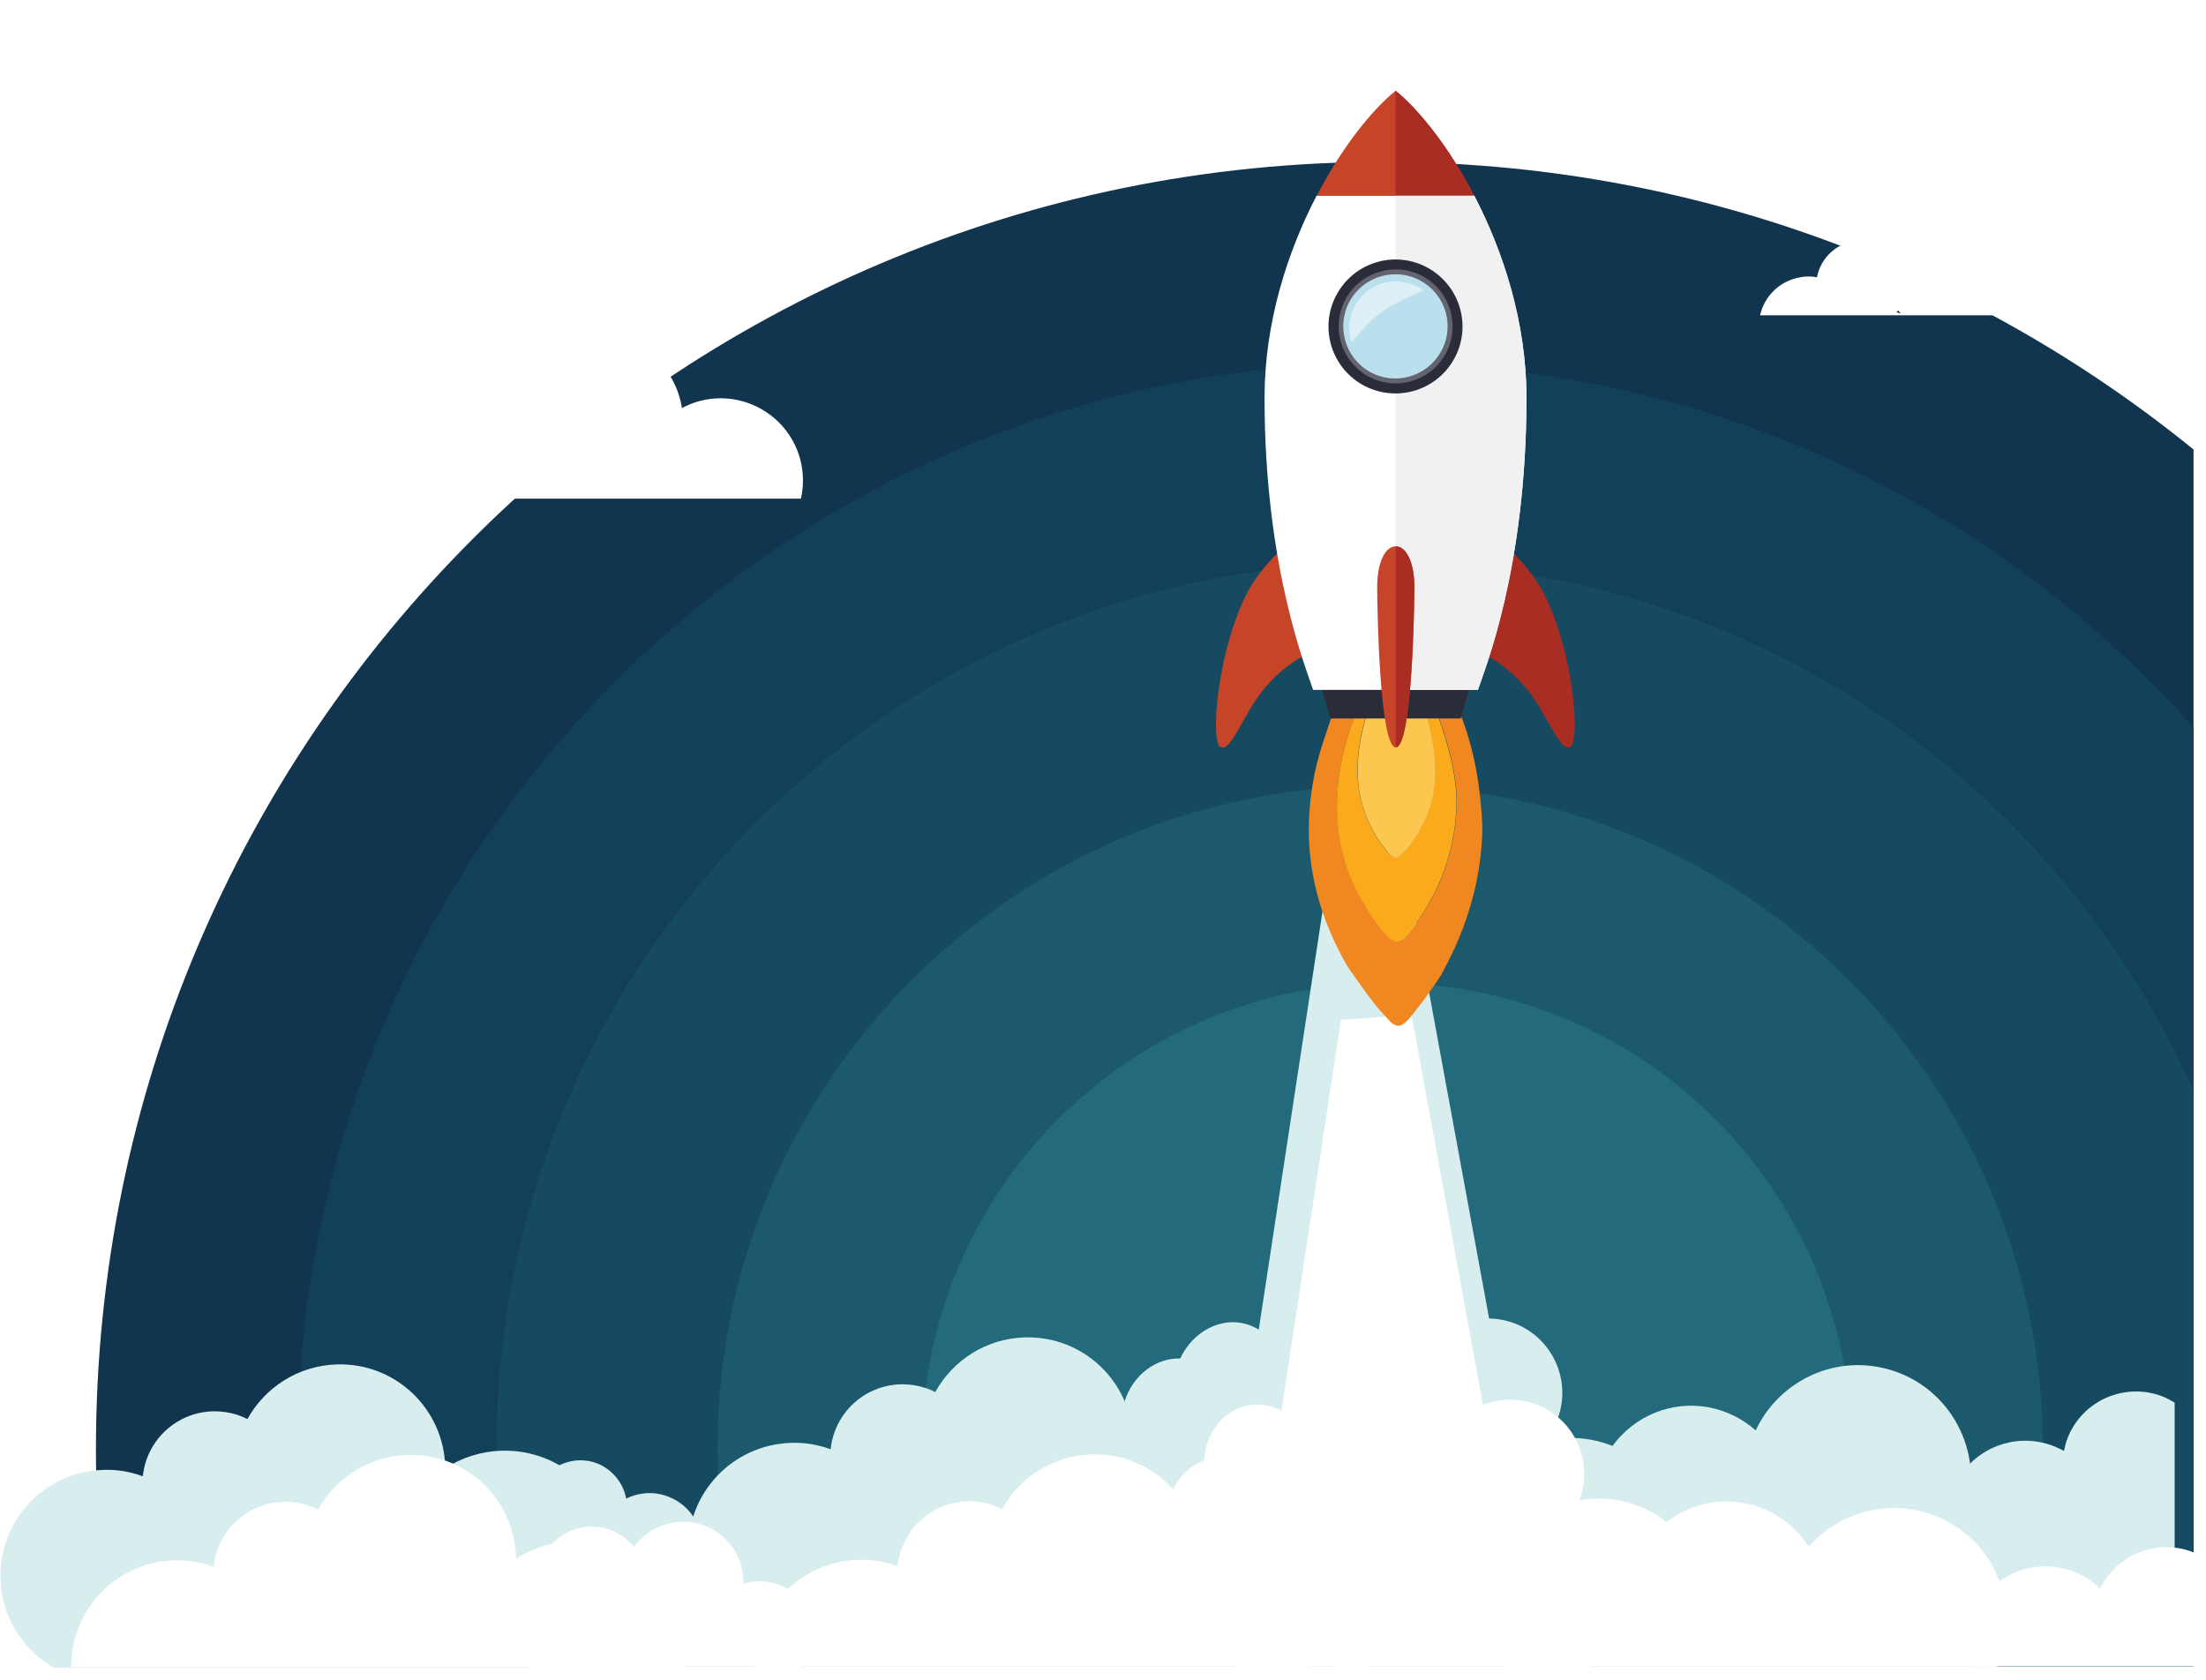
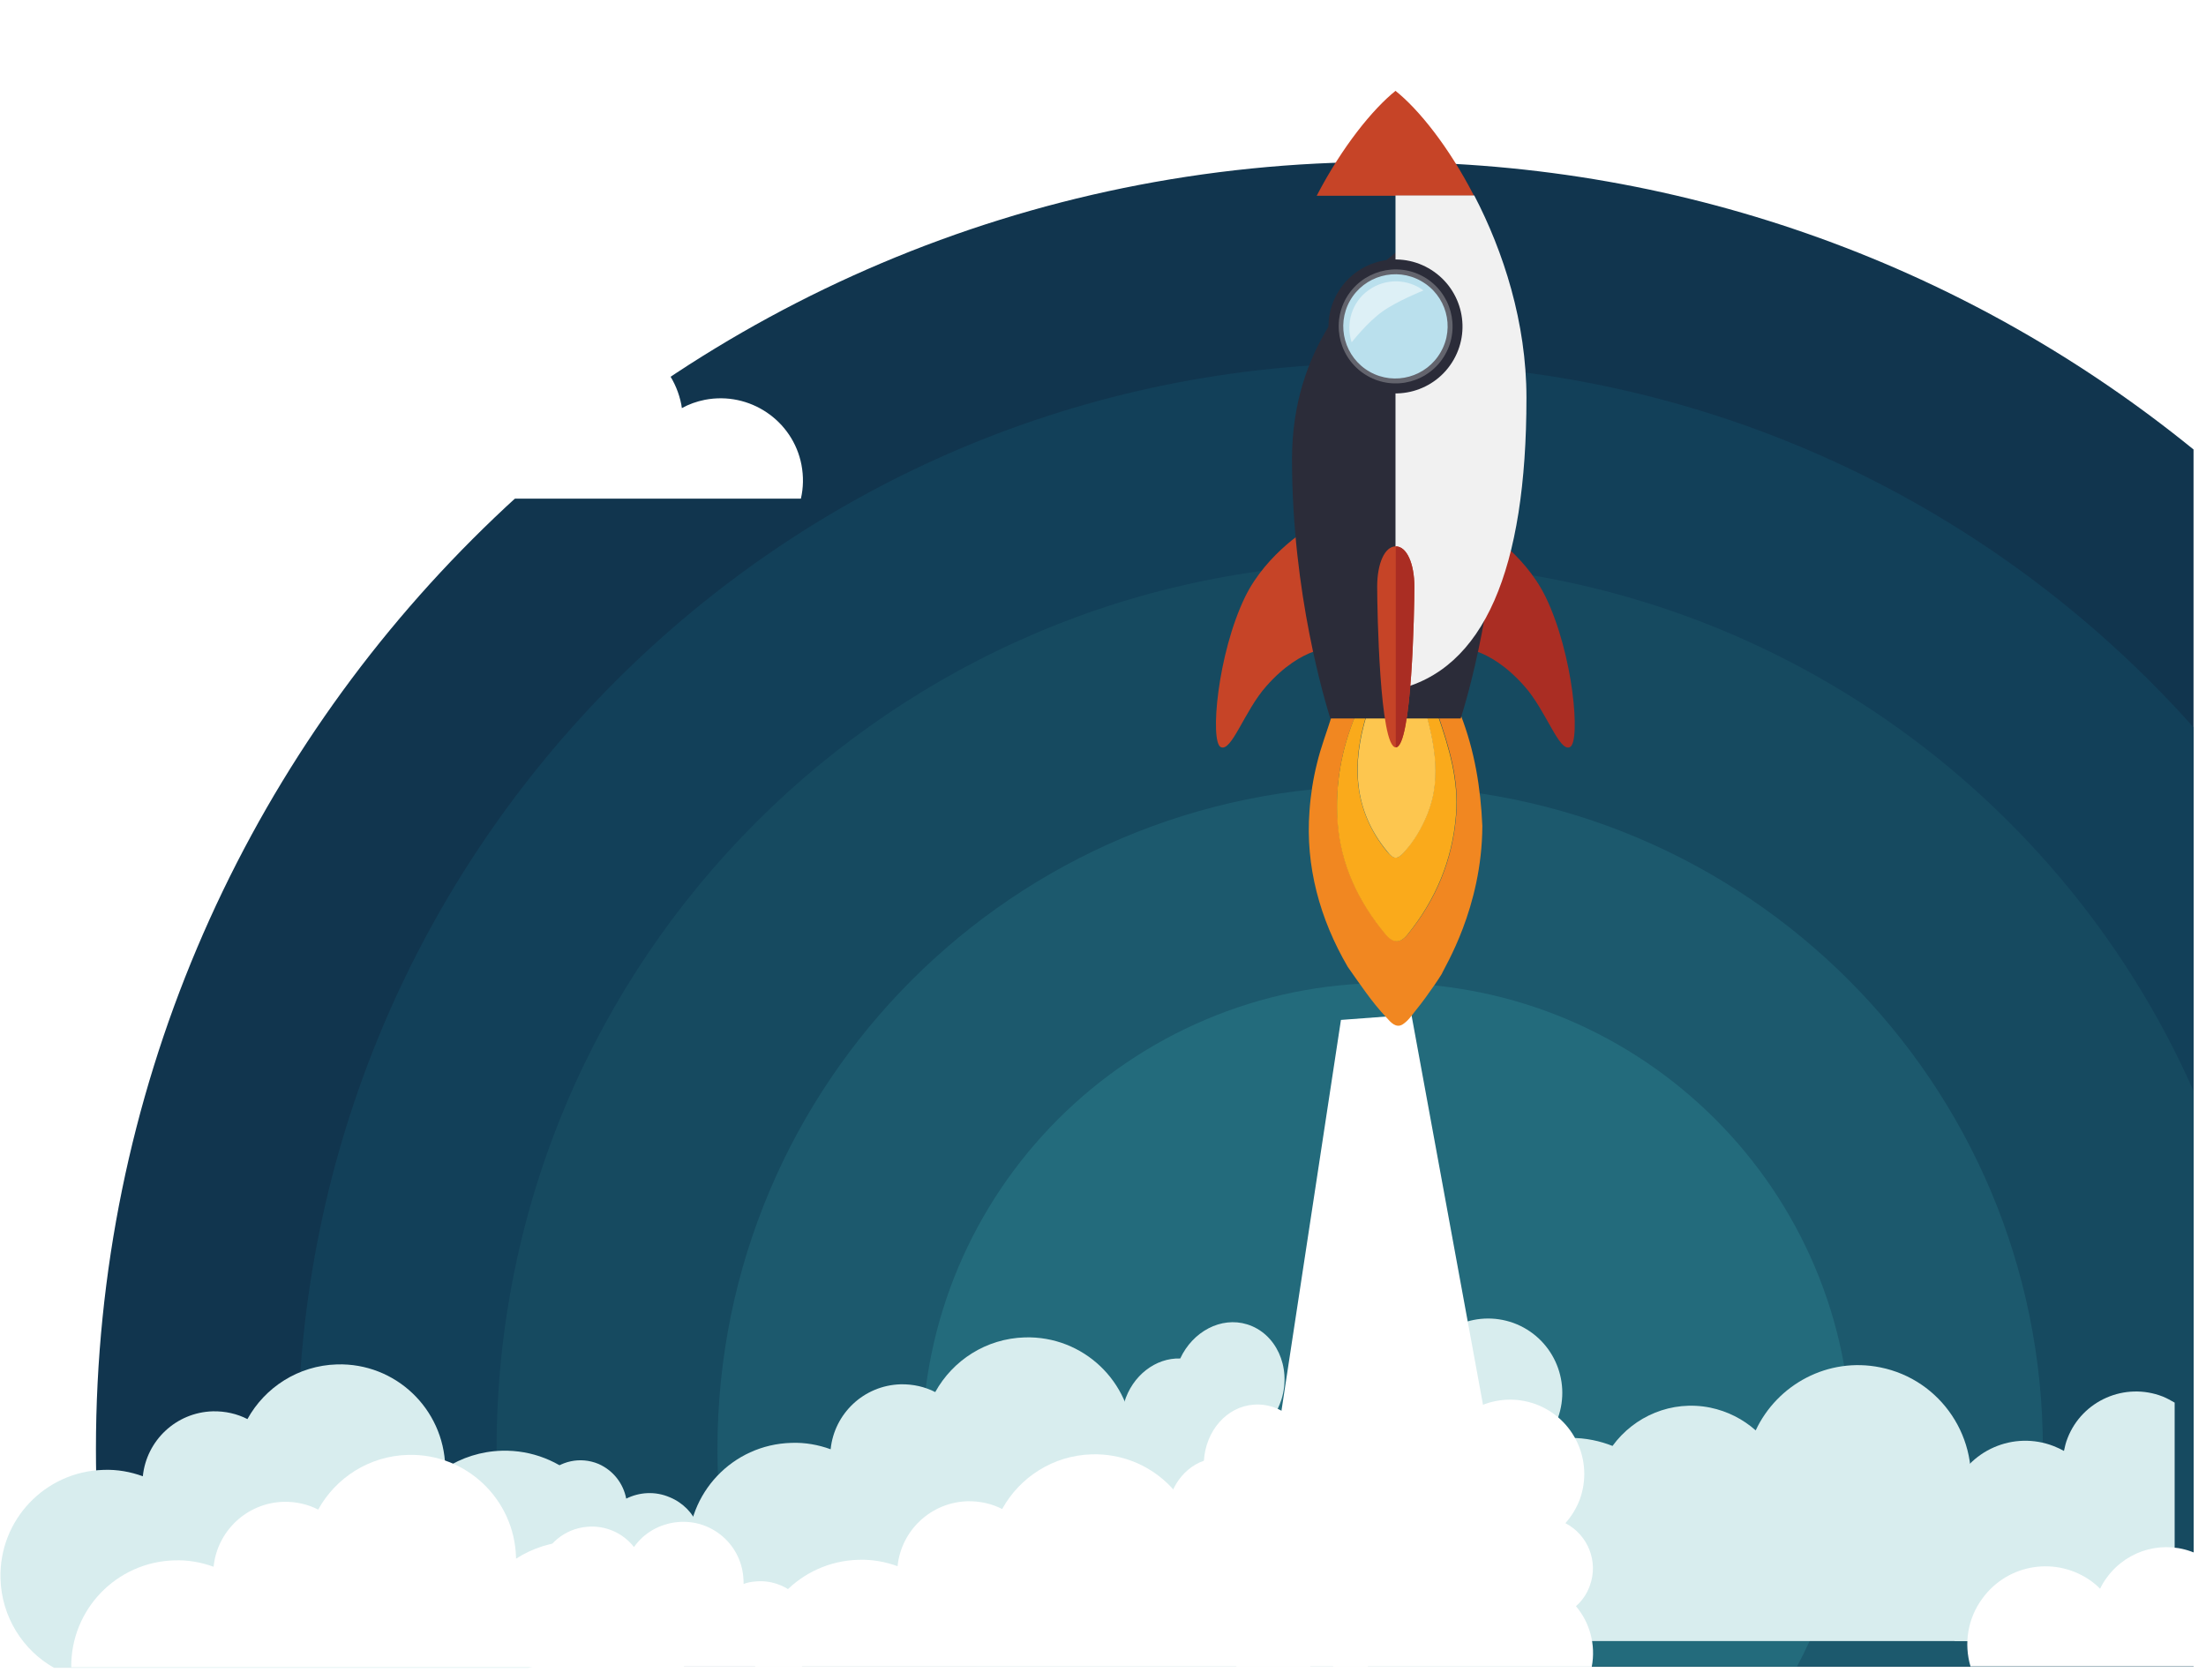
<svg xmlns="http://www.w3.org/2000/svg" width="713" height="543" viewBox="0 0 713 543" fill="none">
  <path d="M708.973 145.286V538.628H36.926C33.07 515.749 31.008 492.331 31.008 468.375C31.008 238.597 217.179 52.334 446.844 52.334C546.207 52.334 637.41 87.146 708.973 145.286Z" fill="#11354E" />
  <path d="M708.973 235.098V538.628H103.199C98.625 515.928 96.204 492.421 96.204 468.376C96.204 274.576 253.23 117.382 446.934 117.382C551.14 117.472 644.674 162.961 708.973 235.098Z" fill="#124059" />
  <path d="M708.973 352.634V538.628H169.202C163.552 516.198 160.503 492.601 160.503 468.376C160.503 310.106 288.742 181.893 446.844 181.893C563.874 181.893 664.493 252.055 708.973 352.634Z" fill="#164A60" />
  <path d="M660.278 468.375C660.278 492.959 656.153 516.646 648.53 538.628H243.635C236.012 516.646 231.887 492.959 231.887 468.375C231.887 350.032 327.842 254.029 446.127 254.029C564.412 254.029 660.278 350.032 660.278 468.375Z" fill="#1C596D" />
  <path d="M598.4 468.017C598.4 493.587 592.033 517.633 580.824 538.628H315.556C304.347 517.543 297.979 493.498 297.979 468.017C297.979 385.024 365.238 317.732 448.19 317.732C531.142 317.732 598.4 385.024 598.4 468.017Z" fill="#236B7C" />
  <g filter="url(#filter0_d_1139_92)">
    <path d="M648.172 492.511C646.11 492.062 644.047 491.883 641.985 491.883C642.523 490.268 642.971 488.653 643.33 486.948C647.276 467.209 634.452 447.919 614.722 443.971C597.863 440.562 581.452 449.444 574.457 464.338C570.422 460.749 565.4 458.147 559.75 456.981C547.285 454.469 535.178 459.762 528.183 469.362C526.121 468.555 524.058 467.927 521.816 467.478C502.625 463.62 483.882 476.092 480.026 495.382C477.067 510.276 483.882 524.811 495.989 532.437H675.076C678.483 513.954 666.556 496.189 648.172 492.511Z" fill="#D8EDEE" />
    <path d="M234.995 510.867C233.897 510.442 232.798 510.102 231.7 509.933C232.038 509.338 232.292 508.743 232.545 508.148C236.178 499.481 232.123 489.539 223.506 485.97C218.775 483.93 213.707 484.27 209.398 486.395C208.469 481.551 205.259 477.302 200.444 475.178C194.53 472.714 188.025 474.243 183.801 478.577C182.703 477.557 181.436 476.623 180 475.858V531.176C184.984 533.131 190.391 532.621 194.784 530.156C195.628 531.941 196.727 533.64 198.247 535H239.641C240.993 533.725 242.007 532.111 242.767 530.241C246.061 522.764 242.513 514.096 234.995 510.867ZM199.599 503.559C199.852 503.474 200.106 503.39 200.359 503.305C200.444 503.814 200.444 504.324 200.612 504.749C200.19 504.324 199.937 503.984 199.599 503.559Z" fill="#D8EDEE" />
    <g filter="url(#filter1_d_1139_92)">
-       <path d="M429.447 296.558L397.611 505.521L496.257 498.612L458.682 294.404L429.447 296.558Z" fill="#D8EDEE" />
-     </g>
+       </g>
    <path d="M513.385 518.351C516.434 510.096 514.551 501.214 509.26 494.933C511.233 493.229 512.847 490.896 513.744 488.294C516.614 480.488 513.116 471.875 505.852 468.106C507.825 465.863 509.44 463.261 510.516 460.39C515 447.919 508.633 434.191 496.167 429.616C483.702 425.129 469.981 431.5 465.408 443.971C464.87 445.407 464.511 446.753 464.332 448.188C463.256 447.65 462.179 447.111 461.014 446.752C447.741 441.907 433.034 448.816 428.191 462.095C424.066 473.4 428.46 485.782 438.056 492.152C435.097 494.574 432.765 497.804 431.42 501.573C428.371 509.917 430.702 518.889 436.621 524.811C435.814 526.157 435.186 527.503 434.648 529.028C434.2 530.194 433.931 531.361 433.662 532.527H499.665C505.853 529.925 510.964 524.99 513.385 518.351Z" fill="#D8EDEE" />
    <path d="M709.87 455.366C708.614 454.648 707.359 453.93 706.014 453.392C693.817 448.637 680.007 454.648 675.254 466.85C674.716 468.196 674.357 469.632 674.088 470.978C673.102 470.439 672.026 469.901 670.86 469.452C657.857 464.338 643.149 470.708 638.038 483.808C633.644 494.933 637.679 507.225 647.006 513.775C644.046 516.108 641.625 519.158 640.19 522.927C638.935 526.067 638.486 529.297 638.755 532.437H709.87V455.366Z" fill="#D8EDEE" />
    <path d="M418.327 460.301C419.493 458.506 420.479 456.532 421.197 454.289C424.425 443.792 419.403 432.935 410.077 430.064C401.647 427.462 392.5 432.397 388.464 441.1C380.573 440.831 372.95 446.573 370.349 455.366C368.197 462.544 369.901 469.811 374.206 474.566C370.349 476.002 367.121 479.411 365.776 483.987C363.534 491.344 367.031 498.881 373.488 500.855C374.026 501.034 374.654 501.124 375.192 501.214C375.192 501.304 375.192 501.304 375.102 501.393C372.681 509.289 376.448 517.454 383.442 519.517C390.437 521.671 398.06 517.005 400.481 509.109C400.93 507.674 401.109 506.238 401.199 504.803C401.378 504.893 401.557 504.893 401.737 504.982C412.946 508.392 425.143 500.945 428.909 488.294C432.407 476.72 427.743 464.876 418.327 460.301Z" fill="#D8EDEE" />
    <path d="M427.923 496.728C427.384 477.079 411.063 461.646 391.513 462.185C384.787 462.364 378.51 464.428 373.219 467.837C373.219 467.658 373.219 467.568 373.219 467.389C372.681 448.547 357.077 433.743 338.245 434.281C325.69 434.64 314.928 441.728 309.279 451.956C305.961 450.252 302.104 449.354 298.069 449.444C286.142 449.803 276.636 458.955 275.47 470.439C271.524 469.004 267.22 468.196 262.736 468.376C243.814 468.914 228.927 484.615 229.465 503.547C229.824 515.928 236.729 526.695 246.773 532.347H400.122C416.354 528.759 428.371 514.044 427.923 496.728Z" fill="#D8EDEE" />
  </g>
  <path d="M198.616 503.457C198.078 483.808 181.756 468.376 162.207 468.914C155.481 469.093 149.203 471.157 143.912 474.566C143.912 474.387 143.912 474.297 143.912 474.118C143.374 455.276 127.77 440.472 108.938 441.01C96.383 441.369 85.622 448.457 79.972 458.686C76.654 456.981 72.798 456.084 68.762 456.173C56.835 456.532 47.329 465.684 46.163 477.168C42.218 475.733 37.913 474.925 33.429 475.105C14.507 475.643 -0.379 491.344 0.159 510.276C0.517 522.658 7.423 533.424 17.466 539.077H170.816C187.137 535.488 199.064 520.773 198.616 503.457Z" fill="#D8EDEE" />
-   <path d="M628.904 491.524C613.659 483.628 595.365 487.576 584.604 499.958C581.734 495.382 577.609 491.524 572.497 488.832C561.198 483 548.105 484.615 538.688 491.972C536.985 490.627 535.101 489.46 533.128 488.384C515.731 479.322 494.298 486.14 485.24 503.636C479.322 515.121 480.218 528.4 486.586 538.718H645.495C653.297 521.132 646.123 500.406 628.904 491.524Z" fill="white" />
  <path d="M262.66 526.695C261.853 517.274 253.602 510.276 244.186 511.173C242.841 511.263 241.496 511.532 240.33 511.981C240.33 511.263 240.33 510.455 240.24 509.737C239.343 498.971 229.838 490.986 219.076 491.972C213.158 492.511 208.046 495.561 204.907 500.047C201.41 495.561 195.76 492.959 189.752 493.498C182.398 494.126 176.479 499.24 174.506 505.969C174.417 505.969 174.327 505.969 174.237 505.879V538.718H259.162C261.673 535.398 263.018 531.181 262.66 526.695ZM203.831 522.837C204.01 522.657 204.279 522.388 204.459 522.209C204.817 522.658 205.086 523.106 205.445 523.555C204.907 523.286 204.369 523.016 203.831 522.837Z" fill="white" />
  <path d="M433.407 329.665L408.745 491.703L485.24 486.32L456.185 327.96L433.407 329.665Z" fill="white" />
  <path d="M509.364 519.158C511.337 517.453 512.951 515.121 513.848 512.519C516.717 504.713 513.22 496.1 505.956 492.331C507.929 490.088 509.543 487.486 510.619 484.615C515.103 472.144 508.736 458.416 496.271 453.84C483.806 449.354 470.085 455.725 465.511 468.196C464.973 469.632 464.615 470.977 464.435 472.413C463.359 471.875 462.283 471.336 461.117 470.977C447.845 466.132 433.138 473.041 428.295 486.32C424.17 497.625 428.564 510.007 438.16 516.377C435.2 518.799 432.869 522.029 431.523 525.798C429.999 530.104 429.82 534.59 430.896 538.718H514.475C515.821 531.63 513.848 524.452 509.364 519.158Z" fill="white" />
  <path d="M709.973 502.201C699.929 497.625 687.823 500.586 681.007 509.827C680.111 510.994 679.393 512.25 678.765 513.506C677.958 512.698 677.061 511.891 676.075 511.173C664.776 502.919 648.992 505.341 640.742 516.646C635.899 523.196 634.733 531.361 636.886 538.628H709.973V502.201Z" fill="white" />
  <path d="M424.707 531.091C424.618 529.566 424.259 528.22 423.811 526.874C423.99 526.874 424.169 526.874 424.349 526.874C436.007 525.977 444.706 514.672 443.719 501.483C442.822 489.46 434.213 480.039 423.811 479.232C424.259 477.168 424.528 474.925 424.349 472.592C423.541 461.646 415.022 453.302 405.247 454.02C396.459 454.648 389.733 462.454 389.105 472.144C381.662 474.746 376.64 482.821 377.268 491.972C377.806 499.419 382.021 505.61 387.76 508.481C384.711 511.173 382.917 515.569 383.276 520.325C383.814 527.951 389.823 533.783 396.548 533.245C397.176 533.245 397.714 533.065 398.252 532.976C398.252 533.065 398.252 533.065 398.252 533.155C398.432 535.129 398.88 537.013 399.687 538.718H423.452C424.438 536.385 424.976 533.783 424.707 531.091Z" fill="white" />
  <path d="M442.553 532.527C442.015 512.878 425.694 497.445 406.144 497.984C399.418 498.163 393.141 500.227 387.85 503.636C387.85 503.457 387.85 503.367 387.85 503.188C387.312 484.346 371.708 469.542 352.876 470.08C340.321 470.439 329.559 477.527 323.91 487.755C320.592 486.051 316.735 485.154 312.7 485.243C300.773 485.602 291.267 494.754 290.101 506.238C286.155 504.803 281.851 503.995 277.367 504.175C258.714 504.713 243.917 520.055 244.096 538.718H442.105C442.464 536.654 442.643 534.59 442.553 532.527Z" fill="white" />
  <path d="M221.484 532.706C220.946 513.057 204.625 497.625 185.075 498.163C178.349 498.343 172.072 500.406 166.781 503.816C166.781 503.636 166.781 503.547 166.781 503.367C166.243 484.526 150.639 469.721 131.806 470.26C119.251 470.619 108.49 477.707 102.84 487.935C99.522 486.23 95.666 485.333 91.631 485.423C79.703 485.782 70.198 494.933 69.032 506.418C65.086 504.982 60.781 504.175 56.297 504.354C37.645 504.892 22.848 520.235 23.027 538.897H221.036C221.394 536.923 221.574 534.86 221.484 532.706Z" fill="white" />
  <g filter="url(#filter2_d_1139_92)">
    <path d="M430.613 312.528C421.555 297.006 416.892 279.959 418.237 262.194C418.596 256.99 419.403 251.786 420.658 246.762C421.914 241.468 423.887 236.444 425.501 231.24C428.012 231.24 430.612 231.24 433.123 231.24C428.55 242.186 426.487 253.581 427.384 265.514C428.371 279.51 434.11 291.354 442.898 301.941C445.32 304.812 447.562 304.991 449.983 302.031C459.22 290.726 464.511 277.895 465.677 263.271C466.573 252.055 463.435 241.648 459.848 231.24C462.269 231.15 464.69 231.15 467.111 231.06C471.595 242.634 473.568 254.568 474.106 266.949C474.017 293.597 461.731 312.797 461.013 314.771C460.206 316.027 459.489 317.194 458.592 318.45C456.709 321.141 454.826 323.833 452.763 326.345C451.418 328.05 450.162 329.934 448.369 331.101C446.216 332.446 444.513 330.473 443.078 328.858C438.325 323.833 434.558 318.091 430.613 312.528Z" fill="#F18721" />
    <path d="M433.123 231.15C434.289 231.15 435.455 231.15 436.621 231.15C431.868 246.851 432.316 261.745 443.257 275.204C445.32 277.626 446.485 277.985 448.548 275.652C451.956 271.884 454.467 267.667 456.35 263.001C460.565 252.414 458.861 241.827 456.081 231.329C457.336 231.329 458.502 231.329 459.758 231.329C463.345 241.737 466.484 252.145 465.587 263.36C464.421 277.985 459.04 290.815 449.893 302.12C447.472 305.081 445.23 304.902 442.809 302.03C434.02 291.443 428.281 279.51 427.294 265.603C426.487 253.58 428.55 242.186 433.123 231.15Z" fill="#FAAA1B" />
    <path d="M456.171 231.329C458.951 241.917 460.655 252.414 456.44 263.001C454.557 267.667 452.046 271.974 448.638 275.652C446.486 277.985 445.32 277.716 443.347 275.204C432.317 261.745 431.958 246.851 436.711 231.15C443.975 230.701 449.535 230.881 456.171 231.329Z" fill="#FDC64F" />
    <path d="M418.865 170.139C418.865 170.139 404.516 178.393 397.432 192.928C388.464 211.411 386.043 239.673 389.54 241.468C393.037 243.262 397.252 229.625 404.337 221.729C415.995 208.54 426.129 209.347 426.129 209.347L418.865 170.139Z" fill="#C64427" />
    <path d="M473.119 170.139C473.119 170.139 487.468 178.393 494.552 192.928C503.52 211.411 505.942 239.673 502.444 241.468C498.947 243.262 494.732 229.625 487.647 221.729C475.989 208.54 465.855 209.347 465.855 209.347L473.119 170.139Z" fill="#AA2D23" />
    <path d="M467.111 232.227C468.725 227.202 479.487 192.121 479.487 148.426C479.487 112.358 458.681 91.811 446.037 81.673C433.392 91.811 412.587 112.268 412.587 148.426C412.587 192.121 423.438 227.202 424.963 232.227H467.111Z" fill="#2B2C39" />
-     <path d="M403.709 128.597C403.709 183.866 417.43 216.705 419.403 222.985H472.671C474.734 216.705 488.365 183.866 488.365 128.597C488.365 104.193 480.832 81.314 471.416 63.19H420.568C411.152 81.314 403.709 104.193 403.709 128.597Z" fill="white" />
    <path d="M446.037 29.365C438.594 35.376 428.819 47.399 420.568 63.28H471.416C463.255 47.399 453.48 35.286 446.037 29.365Z" fill="#C64427" />
-     <path d="M471.506 63.19H446.037V222.985H472.671C474.734 216.705 488.365 183.866 488.365 128.597C488.365 104.193 480.922 81.314 471.506 63.19Z" fill="#F1F1F1" />
+     <path d="M471.506 63.19H446.037V222.985C474.734 216.705 488.365 183.866 488.365 128.597C488.365 104.193 480.922 81.314 471.506 63.19Z" fill="#F1F1F1" />
    <path d="M446.037 87.146C435.993 87.146 427.832 95.311 427.832 105.449C427.832 115.498 435.993 123.663 446.037 123.663C456.081 123.663 464.331 115.498 464.331 105.449C464.241 95.311 456.081 87.146 446.037 87.146Z" fill="#A6DDF0" />
    <path d="M464.869 116.216C470.788 105.808 467.111 92.619 456.709 86.697C446.306 80.775 433.123 84.454 427.205 94.862C421.286 105.27 424.963 118.459 435.365 124.38C445.768 130.212 458.951 126.623 464.869 116.216ZM460.655 113.793C456.081 121.868 445.768 124.739 437.697 120.163C429.626 115.588 426.756 105.27 431.33 97.195C435.903 89.12 446.216 86.249 454.287 90.824C462.448 95.4 465.318 105.718 460.655 113.793Z" fill="#2B2C39" />
    <path opacity="0.3" d="M462.09 114.601C467.111 105.718 463.973 94.503 455.184 89.478C446.306 84.454 435.096 87.594 430.074 96.387C425.052 105.27 428.191 116.485 436.98 121.509C445.768 126.534 457.068 123.483 462.09 114.601Z" fill="#E6E6E7" />
    <path opacity="0.5" d="M431.868 110.653C429.895 104.641 431.868 97.643 437.339 93.785C442.809 89.837 449.983 90.106 455.095 93.875C455.095 93.875 446.396 97.374 441.822 100.694C436.98 104.103 431.868 110.653 431.868 110.653Z" fill="white" />
    <path d="M446.127 176.599C442.539 176.599 440.118 182.162 440.118 189.609C440.118 197.056 440.925 241.558 446.127 241.558C451.328 241.558 452.135 197.145 452.135 189.609C452.135 182.251 449.714 176.599 446.127 176.599Z" fill="#C64427" />
-     <path d="M446.037 63.19H471.506C463.255 47.399 453.48 35.286 446.037 29.275V63.19Z" fill="#AA2D23" />
    <path d="M446.127 176.599V241.558C451.328 241.558 452.135 197.145 452.135 189.609C452.135 182.251 449.714 176.599 446.127 176.599Z" fill="#AA2D23" />
  </g>
  <g filter="url(#filter3_d_1139_92)">
    <path d="M222.829 129.226C220.139 129.764 217.628 130.661 215.386 131.917C215.296 131.558 215.296 131.11 215.207 130.751C212.247 115.767 197.809 105.988 182.743 108.948C174.044 110.653 167.139 116.306 163.373 123.573C158.351 120.433 152.163 119.087 145.886 120.343C136.29 122.227 129.116 129.495 126.964 138.377C124.184 137.839 121.314 137.839 118.354 138.467C107.234 140.62 99.522 150.31 99.343 161.167H253.858C254.665 157.668 254.755 153.989 254.037 150.221C251.257 135.865 237.267 126.444 222.829 129.226Z" fill="white" />
  </g>
  <g filter="url(#filter4_d_1139_92)">
    <path d="M301.566 18.06C300.49 18.239 299.414 18.598 298.427 19.047C298.338 18.419 298.338 17.791 298.158 17.163C296.454 8.37 287.935 2.717 279.236 4.422C274.394 5.319 270.537 8.37 268.296 12.318C264.977 8.998 260.135 7.293 255.203 8.28C249.194 9.447 244.8 14.202 243.724 19.854C241.841 19.495 239.868 19.495 237.895 19.944C231.438 21.2 226.685 26.135 225.34 32.146H318.336C318.336 31.159 318.246 30.172 318.067 29.185C316.632 21.559 309.189 16.624 301.566 18.06ZM269.461 31.249C269.641 31.07 269.73 30.89 269.91 30.621C270.179 30.98 270.537 31.339 270.896 31.698C270.358 31.518 269.91 31.339 269.461 31.249Z" fill="white" />
  </g>
  <g filter="url(#filter5_d_1139_92)">
    <g filter="url(#filter6_d_1139_92)">
-       <path d="M640.1 83.826C639.024 84.006 637.948 84.365 636.962 84.813C636.872 84.185 636.872 83.557 636.692 82.929C634.989 74.136 626.469 68.484 617.77 70.188C612.928 71.086 609.072 74.136 606.83 78.084C603.512 74.764 598.669 73.059 593.737 74.046C587.728 75.213 583.334 79.968 582.258 85.621C580.375 85.262 578.402 85.262 576.429 85.71C569.972 86.966 565.219 91.901 563.874 97.913H656.87C656.87 96.926 656.78 95.939 656.601 94.952C655.166 87.325 647.813 82.301 640.1 83.826ZM607.996 96.926C608.175 96.746 608.265 96.567 608.444 96.298C608.713 96.656 609.072 97.015 609.43 97.374C608.892 97.195 608.444 97.105 607.996 96.926Z" fill="white" />
-     </g>
+       </g>
  </g>
  <defs>
    <filter id="filter0_d_1139_92" x="163" y="282.404" width="549.87" height="260.596" filterUnits="userSpaceOnUse" color-interpolation-filters="sRGB">
      <feFlood flood-opacity="0" result="BackgroundImageFix" />
      <feColorMatrix in="SourceAlpha" type="matrix" values="0 0 0 0 0 0 0 0 0 0 0 0 0 0 0 0 0 0 127 0" result="hardAlpha" />
      <feOffset dx="-7" dy="-2" />
      <feGaussianBlur stdDeviation="5" />
      <feComposite in2="hardAlpha" operator="out" />
      <feColorMatrix type="matrix" values="0 0 0 0 0 0 0 0 0 0 0 0 0 0 0 0 0 0 0.1 0" />
      <feBlend mode="normal" in2="BackgroundImageFix" result="effect1_dropShadow_1139_92" />
      <feBlend mode="normal" in="SourceGraphic" in2="effect1_dropShadow_1139_92" result="shape" />
    </filter>
    <filter id="filter1_d_1139_92" x="392.611" y="284.404" width="118.646" height="231.116" filterUnits="userSpaceOnUse" color-interpolation-filters="sRGB">
      <feFlood flood-opacity="0" result="BackgroundImageFix" />
      <feColorMatrix in="SourceAlpha" type="matrix" values="0 0 0 0 0 0 0 0 0 0 0 0 0 0 0 0 0 0 127 0" result="hardAlpha" />
      <feOffset dx="5" />
      <feGaussianBlur stdDeviation="5" />
      <feComposite in2="hardAlpha" operator="out" />
      <feColorMatrix type="matrix" values="0 0 0 0 0 0 0 0 0 0 0 0 0 0 0 0 0 0 0.7 0" />
      <feBlend mode="normal" in2="BackgroundImageFix" result="effect1_dropShadow_1139_92" />
      <feBlend mode="normal" in="SourceGraphic" in2="effect1_dropShadow_1139_92" result="shape" />
    </filter>
    <filter id="filter2_d_1139_92" x="383.006" y="19.275" width="135.973" height="322.272" filterUnits="userSpaceOnUse" color-interpolation-filters="sRGB">
      <feFlood flood-opacity="0" result="BackgroundImageFix" />
      <feColorMatrix in="SourceAlpha" type="matrix" values="0 0 0 0 0 0 0 0 0 0 0 0 0 0 0 0 0 0 127 0" result="hardAlpha" />
      <feOffset dx="5" />
      <feGaussianBlur stdDeviation="5" />
      <feComposite in2="hardAlpha" operator="out" />
      <feColorMatrix type="matrix" values="0 0 0 0 0 0 0 0 0 0 0 0 0 0 0 0 0 0 0.7 0" />
      <feBlend mode="normal" in2="BackgroundImageFix" result="effect1_dropShadow_1139_92" />
      <feBlend mode="normal" in="SourceGraphic" in2="effect1_dropShadow_1139_92" result="shape" />
    </filter>
    <filter id="filter3_d_1139_92" x="94.343" y="98.42" width="175.181" height="72.747" filterUnits="userSpaceOnUse" color-interpolation-filters="sRGB">
      <feFlood flood-opacity="0" result="BackgroundImageFix" />
      <feColorMatrix in="SourceAlpha" type="matrix" values="0 0 0 0 0 0 0 0 0 0 0 0 0 0 0 0 0 0 127 0" result="hardAlpha" />
      <feOffset dx="5" />
      <feGaussianBlur stdDeviation="5" />
      <feComposite in2="hardAlpha" operator="out" />
      <feColorMatrix type="matrix" values="0 0 0 0 0 0 0 0 0 0 0 0 0 0 0 0 0 0 0.7 0" />
      <feBlend mode="normal" in2="BackgroundImageFix" result="effect1_dropShadow_1139_92" />
      <feBlend mode="normal" in="SourceGraphic" in2="effect1_dropShadow_1139_92" result="shape" />
    </filter>
    <filter id="filter4_d_1139_92" x="224.34" y="0.119" width="100.996" height="36.027" filterUnits="userSpaceOnUse" color-interpolation-filters="sRGB">
      <feFlood flood-opacity="0" result="BackgroundImageFix" />
      <feColorMatrix in="SourceAlpha" type="matrix" values="0 0 0 0 0 0 0 0 0 0 0 0 0 0 0 0 0 0 127 0" result="hardAlpha" />
      <feOffset dx="3" />
      <feGaussianBlur stdDeviation="2" />
      <feComposite in2="hardAlpha" operator="out" />
      <feColorMatrix type="matrix" values="0 0 0 0 0 0 0 0 0 0 0 0 0 0 0 0 0 0 0.25 0" />
      <feBlend mode="normal" in2="BackgroundImageFix" result="effect1_dropShadow_1139_92" />
      <feBlend mode="normal" in="SourceGraphic" in2="effect1_dropShadow_1139_92" result="shape" />
    </filter>
    <filter id="filter5_d_1139_92" x="559.874" y="69.885" width="100.996" height="36.027" filterUnits="userSpaceOnUse" color-interpolation-filters="sRGB">
      <feFlood flood-opacity="0" result="BackgroundImageFix" />
      <feColorMatrix in="SourceAlpha" type="matrix" values="0 0 0 0 0 0 0 0 0 0 0 0 0 0 0 0 0 0 127 0" result="hardAlpha" />
      <feOffset dy="4" />
      <feGaussianBlur stdDeviation="2" />
      <feComposite in2="hardAlpha" operator="out" />
      <feColorMatrix type="matrix" values="0 0 0 0 0 0 0 0 0 0 0 0 0 0 0 0 0 0 0.25 0" />
      <feBlend mode="normal" in2="BackgroundImageFix" result="effect1_dropShadow_1139_92" />
      <feBlend mode="normal" in="SourceGraphic" in2="effect1_dropShadow_1139_92" result="shape" />
    </filter>
    <filter id="filter6_d_1139_92" x="558.874" y="59.885" width="112.996" height="48.027" filterUnits="userSpaceOnUse" color-interpolation-filters="sRGB">
      <feFlood flood-opacity="0" result="BackgroundImageFix" />
      <feColorMatrix in="SourceAlpha" type="matrix" values="0 0 0 0 0 0 0 0 0 0 0 0 0 0 0 0 0 0 127 0" result="hardAlpha" />
      <feOffset dx="5" />
      <feGaussianBlur stdDeviation="5" />
      <feComposite in2="hardAlpha" operator="out" />
      <feColorMatrix type="matrix" values="0 0 0 0 0 0 0 0 0 0 0 0 0 0 0 0 0 0 0.7 0" />
      <feBlend mode="normal" in2="BackgroundImageFix" result="effect1_dropShadow_1139_92" />
      <feBlend mode="normal" in="SourceGraphic" in2="effect1_dropShadow_1139_92" result="shape" />
    </filter>
  </defs>
</svg>